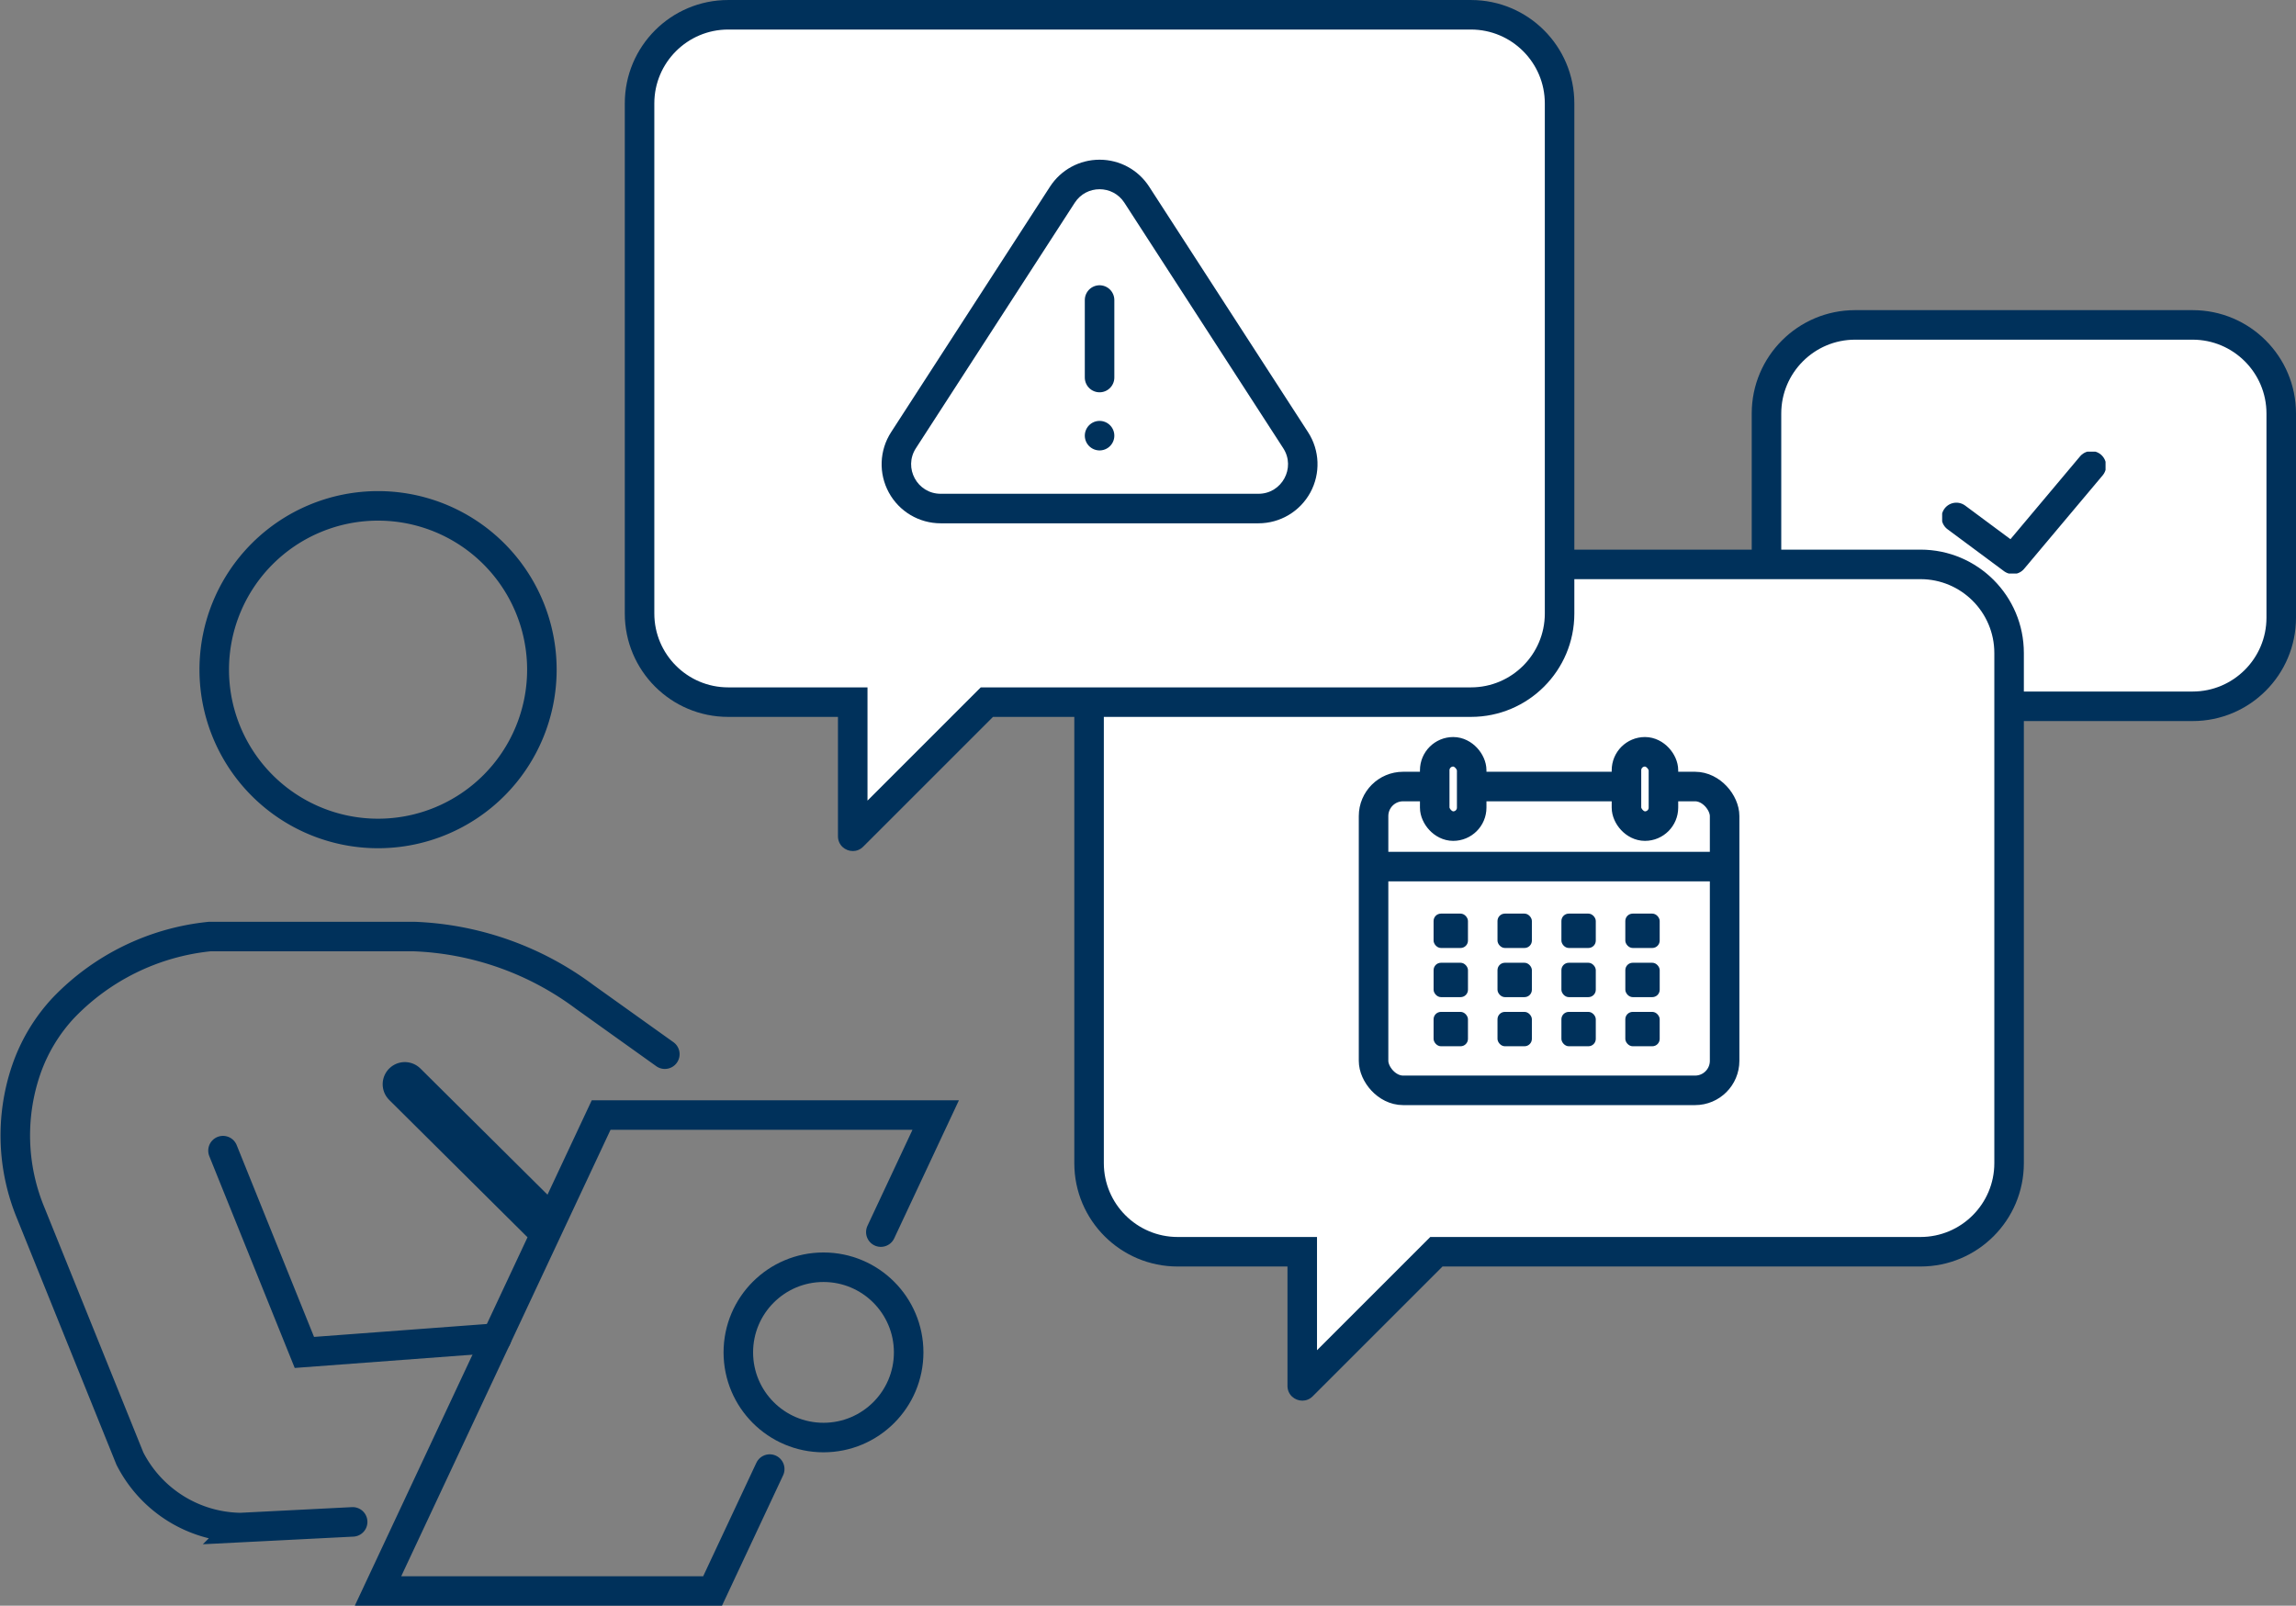
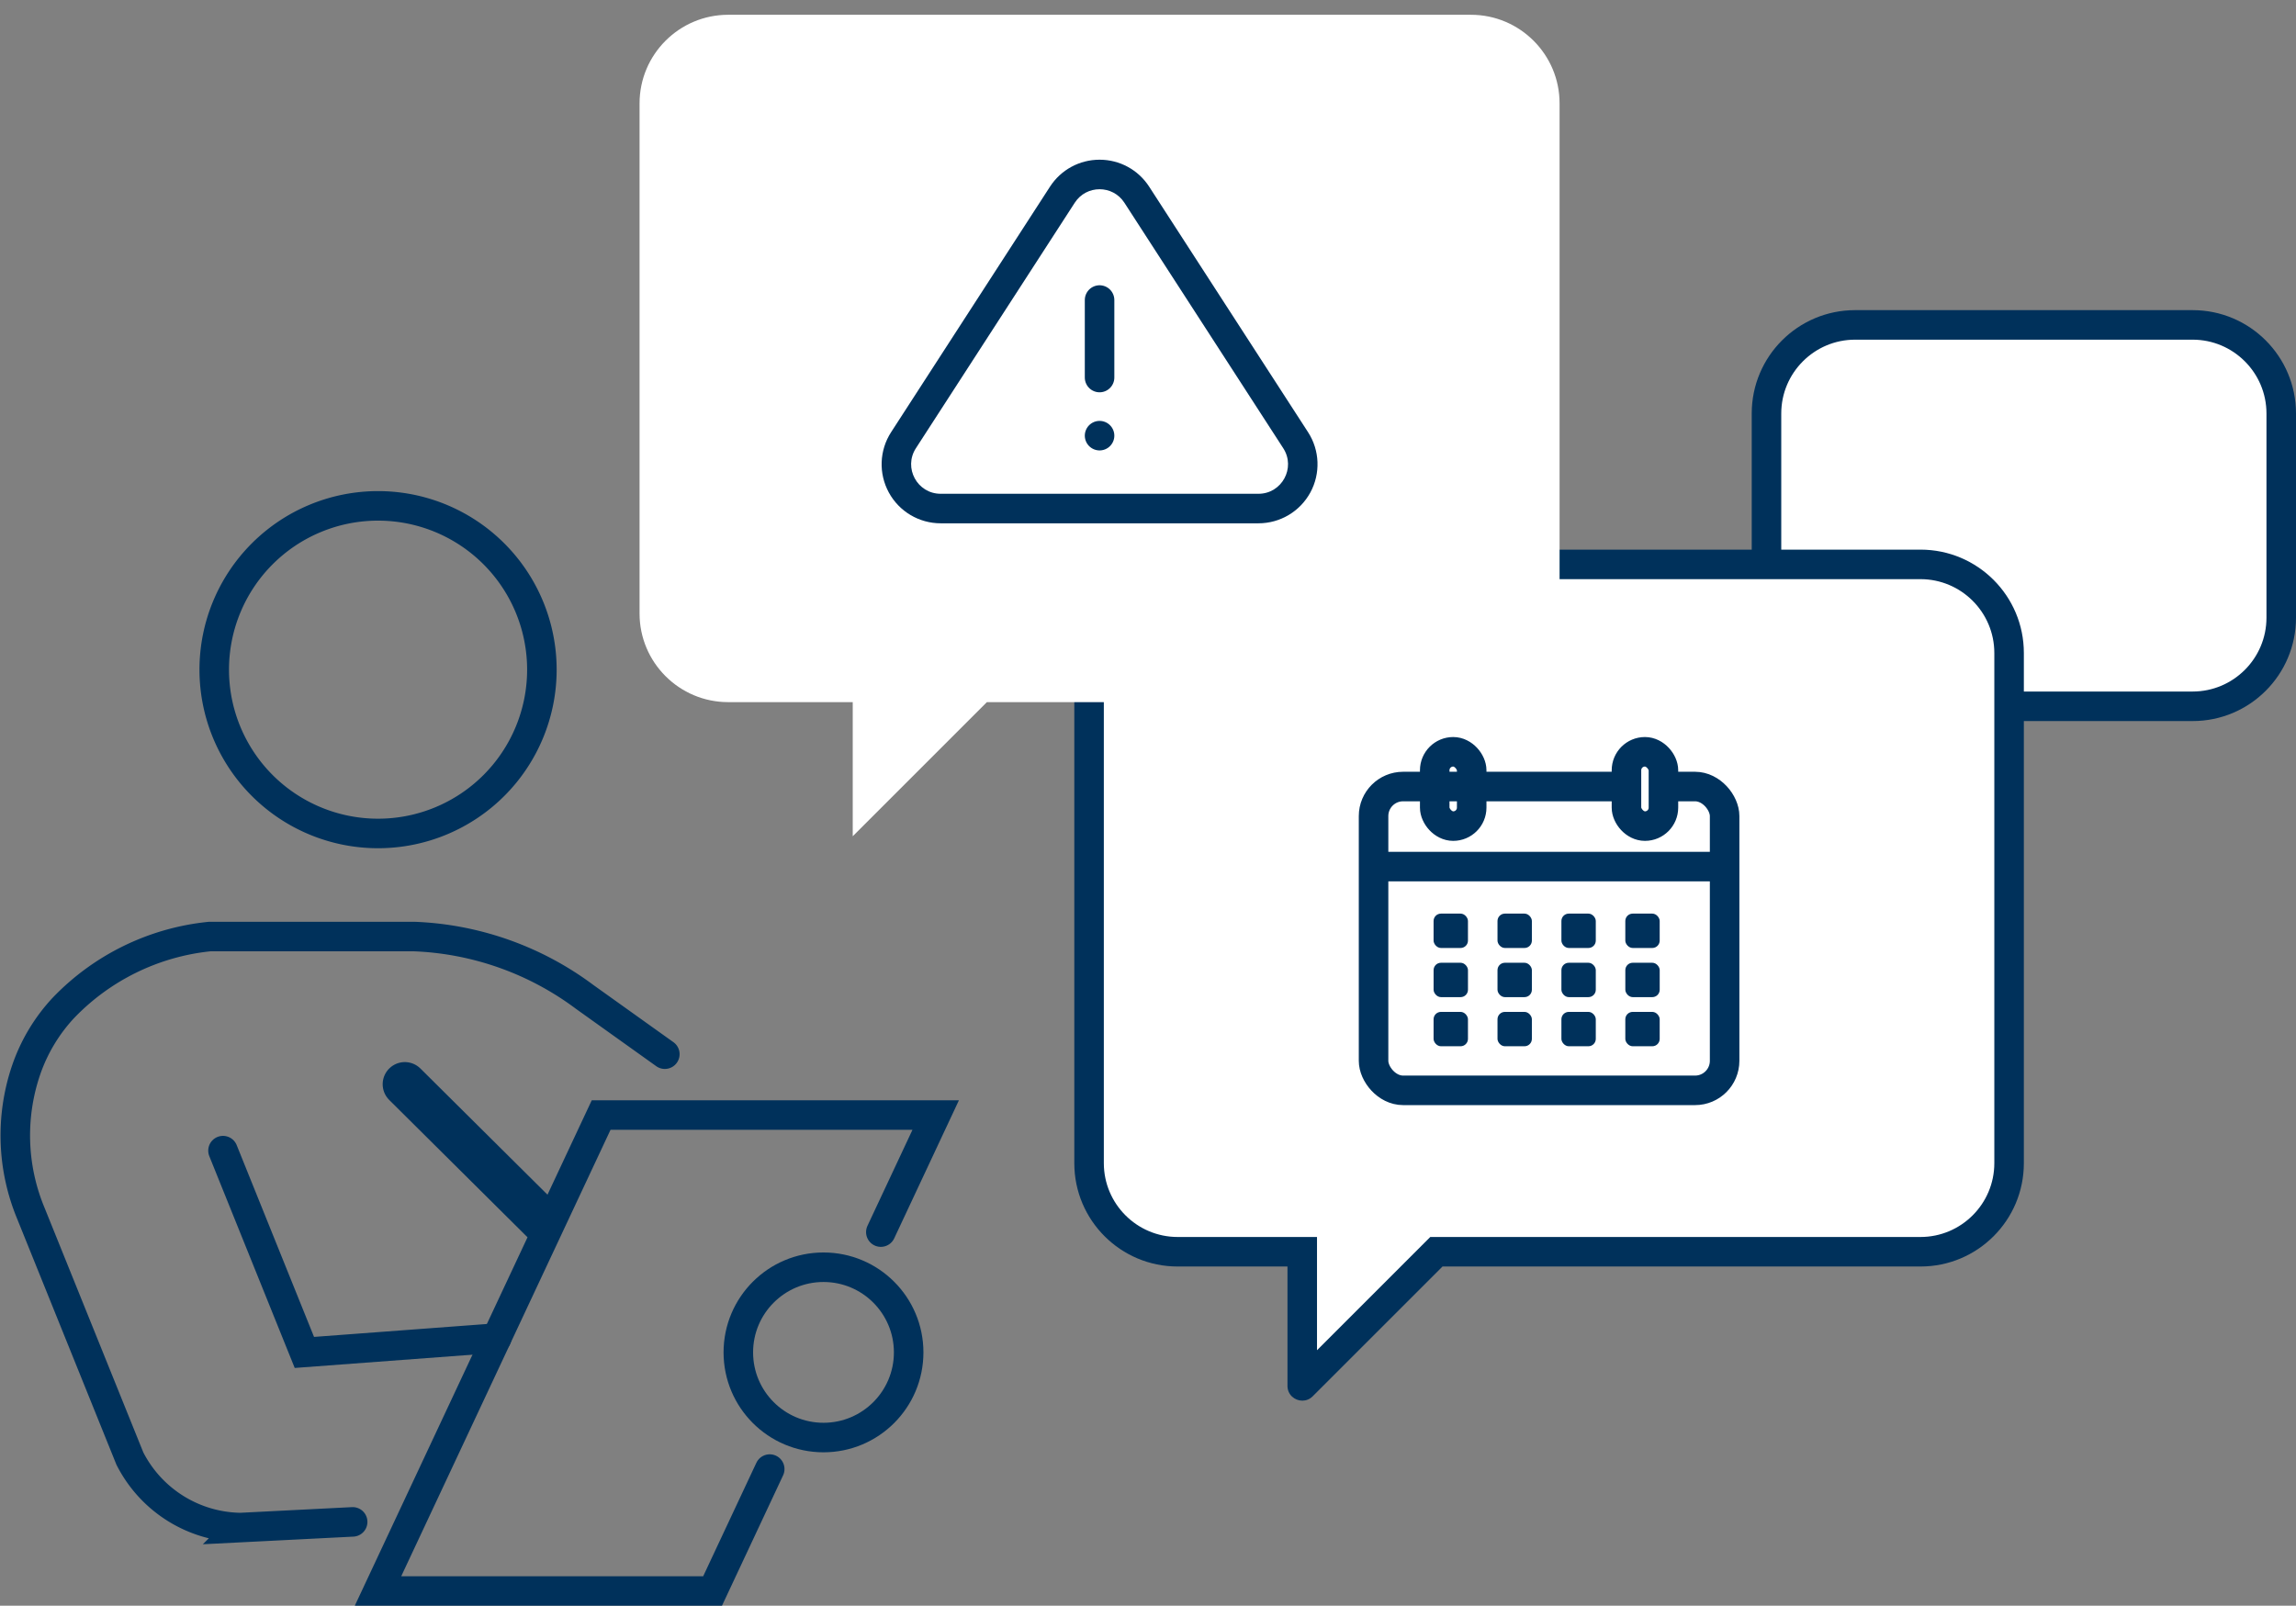
<svg xmlns="http://www.w3.org/2000/svg" width="155.496" height="108.766" viewBox="0 0 155.496 108.766">
  <rect x="0" y="0" width="155.496" height="108.766" fill="#808080" stroke="none" />
  <defs>
    <clipPath id="clip-path">
-       <rect id="Rectangle_28647" data-name="Rectangle 28647" width="11.066" height="8.255" transform="translate(0 0)" fill="none" stroke="#00315b" stroke-width="2" />
-     </clipPath>
+       </clipPath>
  </defs>
  <g id="Group_29785" data-name="Group 29785" transform="translate(-789.224 -1570.516)">
    <g id="Group_29801" data-name="Group 29801" transform="translate(907.856 1591.521)">
      <g id="Union_271" data-name="Union 271" transform="translate(0.003 0.003)" fill="#fff">
        <path d="M 9.276 31.437 L 9.276 27.834 L 9.276 26.834 L 8.276 26.834 L 7 26.834 C 3.692 26.834 1 24.143 1 20.834 L 1 7 C 1 3.692 3.692 1 7 1 L 29.861 1 C 33.17 1 35.861 3.692 35.861 7 L 35.861 20.834 C 35.861 24.143 33.17 26.834 29.861 26.834 L 14.294 26.834 L 13.88 26.834 L 13.587 27.127 L 9.276 31.437 Z" stroke="none" />
        <path d="M 10.276 29.024 L 13.465 25.834 L 29.861 25.834 C 32.618 25.834 34.861 23.591 34.861 20.834 L 34.861 7 C 34.861 4.243 32.618 2 29.861 2 L 7 2 C 4.243 2 2 4.243 2 7 L 2 20.834 C 2 23.591 4.243 25.834 7 25.834 L 10.276 25.834 L 10.276 29.024 M 9.282 32.44 C 8.768 32.44 8.276 32.041 8.276 31.438 L 8.276 27.834 L 7 27.834 C 3.134 27.834 7.110595561243827e-07 24.701 7.110595561243827e-07 20.834 L 7.110595561243827e-07 7 C 7.110595561243827e-07 3.134 3.134 8.660888397571398e-07 7 8.660888397571398e-07 L 29.861 8.660888397571398e-07 C 33.728 8.660888397571398e-07 36.861 3.134 36.861 7 L 36.861 20.834 C 36.861 24.701 33.728 27.834 29.861 27.834 L 14.294 27.834 L 9.982 32.145 C 9.778 32.349 9.528 32.44 9.282 32.44 Z" stroke="none" fill="#00315b" />
      </g>
    </g>
    <g id="Group_29791" data-name="Group 29791" transform="translate(790.258 1604.782)">
      <g id="Group_29792" data-name="Group 29792" transform="translate(0 0)">
        <path id="Path_48247" data-name="Path 48247" d="M63.058,12.095A11.095,11.095,0,1,1,51.963,1,11.095,11.095,0,0,1,63.058,12.095Z" transform="translate(-27.393 -1)" fill="none" stroke="#00315b" stroke-linecap="round" stroke-miterlimit="10" stroke-width="2" />
        <path id="Path_48248" data-name="Path 48248" d="M23.849,126.954l-7.6.385a8.543,8.543,0,0,1-7.49-4.681L2.046,106.028a13.738,13.738,0,0,1-.3-9.71,11.764,11.764,0,0,1,2.5-4.166,15.947,15.947,0,0,1,9.915-4.846H28.037A20.6,20.6,0,0,1,39.57,91.4l5.421,3.873" transform="translate(-1 -58.133)" fill="none" stroke="#00315b" stroke-linecap="round" stroke-miterlimit="10" stroke-width="2" />
        <path id="Path_48249" data-name="Path 48249" d="M107.742,131l3.716-7.929H88.8l-15.112,32.24H96.347l3.871-8.259" transform="translate(-49.122 -81.808)" fill="none" stroke="#00315b" stroke-linecap="round" stroke-miterlimit="10" stroke-width="2" />
        <circle id="Ellipse_503" data-name="Ellipse 503" cx="5.768" cy="5.768" r="5.768" transform="translate(48.969 51.572)" fill="none" stroke="#00315b" stroke-linecap="round" stroke-miterlimit="10" stroke-width="2" />
        <path id="Path_48250" data-name="Path 48250" d="M42.618,130.21l5.512,13.669,13.021-.973" transform="translate(-28.55 -86.536)" fill="none" stroke="#00315b" stroke-linecap="round" stroke-miterlimit="10" stroke-width="2" />
        <line id="Line_1715" data-name="Line 1715" x2="9.284" y2="9.22" transform="translate(26.382 39.176)" fill="none" stroke="#00315b" stroke-linecap="round" stroke-miterlimit="10" stroke-width="3" />
      </g>
    </g>
    <g id="Group_29795" data-name="Group 29795" transform="translate(861.978 1607.743)">
      <g id="Union_271-2" data-name="Union 271" transform="translate(0 0)" fill="#fff">
        <path d="M 15.44 56.647 C 15.44 56.647 15.44 56.647 15.44 56.647 C 15.44 56.647 15.44 56.647 15.44 56.647 L 15.44 48.562 L 15.44 47.562 L 14.44 47.562 L 7.003 47.562 C 3.694 47.562 1.003 44.871 1.003 41.562 L 1.003 7.003 C 1.003 3.694 3.694 1.003 7.003 1.003 L 57.311 1.003 C 60.62 1.003 63.311 3.694 63.311 7.003 L 63.311 41.562 C 63.311 44.871 60.62 47.562 57.311 47.562 L 24.939 47.562 L 24.525 47.562 L 24.232 47.855 L 15.44 56.647 L 15.44 56.647 Z" stroke="none" />
        <path d="M 16.44 54.233 L 24.111 46.562 L 57.311 46.562 C 60.068 46.562 62.311 44.319 62.311 41.562 L 62.311 7.003 C 62.311 4.246 60.068 2.003 57.311 2.003 L 7.003 2.003 C 4.246 2.003 2.003 4.246 2.003 7.003 L 2.003 41.562 C 2.003 44.319 4.246 46.562 7.003 46.562 L 16.44 46.562 L 16.44 54.233 M 15.447 57.649 C 14.933 57.649 14.44 57.25 14.44 56.647 L 14.44 48.562 L 7.003 48.562 C 3.137 48.562 0.003 45.428 0.003 41.562 L 0.003 7.003 C 0.003 3.137 3.137 0.003 7.003 0.003 L 57.311 0.003 C 61.178 0.003 64.311 3.137 64.311 7.003 L 64.311 41.562 C 64.311 45.428 61.178 48.562 57.311 48.562 L 24.939 48.562 L 16.147 57.354 C 15.943 57.558 15.693 57.649 15.447 57.649 Z" stroke="none" fill="#00315b" />
      </g>
      <g id="Group_29794" data-name="Group 29794" transform="translate(58.778 -6.633)">
        <g id="Group_29793" data-name="Group 29793" transform="translate(0 0)" clip-path="url(#clip-path)">
          <path id="Path_48251" data-name="Path 48251" d="M3.938,7.431l3.824,2.838,5.319-6.332" transform="translate(-2.976 -2.976)" fill="none" stroke="#00315b" stroke-linecap="round" stroke-linejoin="round" stroke-width="2" />
        </g>
      </g>
      <g id="icon05" transform="translate(-634.98 -451.658)">
        <rect id="Rectangle_16875" data-name="Rectangle 16875" width="23.775" height="20.579" rx="2" transform="translate(655.25 467.708)" fill="none" stroke="#00315b" stroke-miterlimit="10" stroke-width="2" />
-         <path id="Path_53" data-name="Path 53" d="M17.863,6.034H16.6a.618.618,0,0,1-.618-.618v-3.8A.618.618,0,0,1,16.6,1h1.268a.618.618,0,0,1,.618.618v3.8a.618.618,0,0,1-.618.618" transform="translate(643.415 464.355)" fill="#fff" />
        <rect id="Rectangle_16876" data-name="Rectangle 16876" width="2.504" height="5.034" rx="1.252" transform="translate(659.392 465.355)" fill="none" stroke="#00315b" stroke-miterlimit="10" stroke-width="2" />
        <path id="Path_54" data-name="Path 54" d="M64.819,6.034H63.551a.618.618,0,0,1-.618-.618v-3.8A.618.618,0,0,1,63.551,1h1.268a.618.618,0,0,1,.618.618v3.8a.618.618,0,0,1-.618.618" transform="translate(609.445 464.355)" fill="#fff" />
        <rect id="Rectangle_16877" data-name="Rectangle 16877" width="2.504" height="5.034" rx="1.252" transform="translate(672.378 465.355)" fill="none" stroke="#00315b" stroke-miterlimit="10" stroke-width="2" />
-         <line id="Line_18" data-name="Line 18" x2="23.775" transform="translate(655.25 473.131)" stroke="#00315b" stroke-width="1" />
        <line id="Line_19" data-name="Line 19" x2="23.775" transform="translate(655.25 473.131)" fill="none" stroke="#00315b" stroke-miterlimit="10" stroke-width="2" />
        <rect id="Rectangle_16889" data-name="Rectangle 16889" width="2.328" height="2.328" rx="0.5" transform="translate(659.316 479.645)" fill="#00315b" />
        <rect id="Rectangle_28751" data-name="Rectangle 28751" width="2.328" height="2.328" rx="0.5" transform="translate(659.315 476.316)" fill="#00315b" />
        <rect id="Rectangle_28752" data-name="Rectangle 28752" width="2.328" height="2.328" rx="0.5" transform="translate(659.315 482.973)" fill="#00315b" />
        <rect id="Rectangle_16889-2" data-name="Rectangle 16889" width="2.328" height="2.328" rx="0.5" transform="translate(663.644 479.645)" fill="#00315b" />
        <rect id="Rectangle_28751-2" data-name="Rectangle 28751" width="2.328" height="2.328" rx="0.5" transform="translate(663.644 476.316)" fill="#00315b" />
        <rect id="Rectangle_28752-2" data-name="Rectangle 28752" width="2.328" height="2.328" rx="0.5" transform="translate(663.644 482.973)" fill="#00315b" />
        <rect id="Rectangle_16889-3" data-name="Rectangle 16889" width="2.328" height="2.328" rx="0.5" transform="translate(667.972 479.645)" fill="#00315b" />
        <rect id="Rectangle_28751-3" data-name="Rectangle 28751" width="2.328" height="2.328" rx="0.5" transform="translate(667.972 476.316)" fill="#00315b" />
        <rect id="Rectangle_28752-3" data-name="Rectangle 28752" width="2.328" height="2.328" rx="0.5" transform="translate(667.972 482.973)" fill="#00315b" />
        <rect id="Rectangle_16889-4" data-name="Rectangle 16889" width="2.328" height="2.328" rx="0.5" transform="translate(672.301 479.645)" fill="#00315b" />
        <rect id="Rectangle_28751-4" data-name="Rectangle 28751" width="2.328" height="2.328" rx="0.5" transform="translate(672.3 476.316)" fill="#00315b" />
        <rect id="Rectangle_28752-4" data-name="Rectangle 28752" width="2.328" height="2.328" rx="0.5" transform="translate(672.3 482.973)" fill="#00315b" />
      </g>
    </g>
    <g id="Group_29796" data-name="Group 29796" transform="translate(831.535 1570.514)">
      <g id="Union_271-3" data-name="Union 271" transform="translate(0 0)" fill="#fff">
        <path d="M 15.44 56.647 C 15.44 56.647 15.44 56.647 15.44 56.647 C 15.44 56.647 15.44 56.647 15.44 56.647 L 15.44 48.562 L 15.44 47.562 L 14.44 47.562 L 7.003 47.562 C 3.694 47.562 1.003 44.871 1.003 41.562 L 1.003 7.003 C 1.003 3.694 3.694 1.003 7.003 1.003 L 57.311 1.003 C 60.62 1.003 63.311 3.694 63.311 7.003 L 63.311 41.562 C 63.311 44.871 60.62 47.562 57.311 47.562 L 24.939 47.562 L 24.525 47.562 L 24.232 47.855 L 15.44 56.647 L 15.44 56.647 Z" stroke="none" />
-         <path d="M 16.44 54.233 L 24.111 46.562 L 57.311 46.562 C 60.068 46.562 62.311 44.319 62.311 41.562 L 62.311 7.003 C 62.311 4.246 60.068 2.003 57.311 2.003 L 7.003 2.003 C 4.246 2.003 2.003 4.246 2.003 7.003 L 2.003 41.562 C 2.003 44.319 4.246 46.562 7.003 46.562 L 16.44 46.562 L 16.44 54.233 M 15.447 57.649 C 14.933 57.649 14.44 57.25 14.44 56.647 L 14.44 48.562 L 7.003 48.562 C 3.137 48.562 0.003 45.428 0.003 41.562 L 0.003 7.003 C 0.003 3.137 3.137 0.003 7.003 0.003 L 57.311 0.003 C 61.178 0.003 64.311 3.137 64.311 7.003 L 64.311 41.562 C 64.311 45.428 61.178 48.562 57.311 48.562 L 24.939 48.562 L 16.147 57.354 C 15.943 57.558 15.693 57.649 15.447 57.649 Z" stroke="none" fill="#00315b" />
      </g>
      <g id="Polygon_61" data-name="Polygon 61" transform="translate(17.721 11.138)" fill="#fff">
        <path d="M 25.197 23.311 L 3.676 23.311 C 2.576 23.311 1.567 22.711 1.041 21.745 C 0.515 20.779 0.56 19.605 1.158 18.681 L 11.918 2.052 C 12.473 1.194 13.415 0.682 14.437 0.682 C 15.459 0.682 16.4 1.194 16.955 2.052 L 27.716 18.681 C 28.313 19.605 28.358 20.779 27.832 21.745 C 27.307 22.711 26.297 23.311 25.197 23.311 Z" stroke="none" />
        <path d="M 14.437 1.682 C 13.794 1.682 13.152 1.986 12.757 2.595 L 1.997 19.225 C 1.136 20.555 2.091 22.311 3.676 22.311 L 25.197 22.311 C 26.782 22.311 27.737 20.555 26.876 19.225 L 16.116 2.595 C 15.722 1.986 15.079 1.682 14.437 1.682 M 14.437 -0.318 C 15.799 -0.318 17.055 0.365 17.795 1.509 L 28.555 18.138 C 29.352 19.369 29.411 20.934 28.711 22.223 C 28.01 23.511 26.663 24.311 25.197 24.311 L 3.676 24.311 C 2.21 24.311 0.863 23.511 0.163 22.223 C -0.538 20.934 -0.479 19.369 0.318 18.138 L 11.078 1.509 C 11.819 0.365 13.074 -0.318 14.437 -0.318 Z" stroke="none" fill="#00315b" />
      </g>
      <g id="Group_29797" data-name="Group 29797" transform="translate(32.157 20.325)">
        <line id="Line_1716" data-name="Line 1716" y2="5.25" transform="translate(0 0)" fill="none" stroke="#00315b" stroke-linecap="round" stroke-width="2" />
        <line id="Line_1717" data-name="Line 1717" transform="translate(0 9.187)" fill="none" stroke="#00315b" stroke-linecap="round" stroke-width="2" />
      </g>
    </g>
  </g>
</svg>